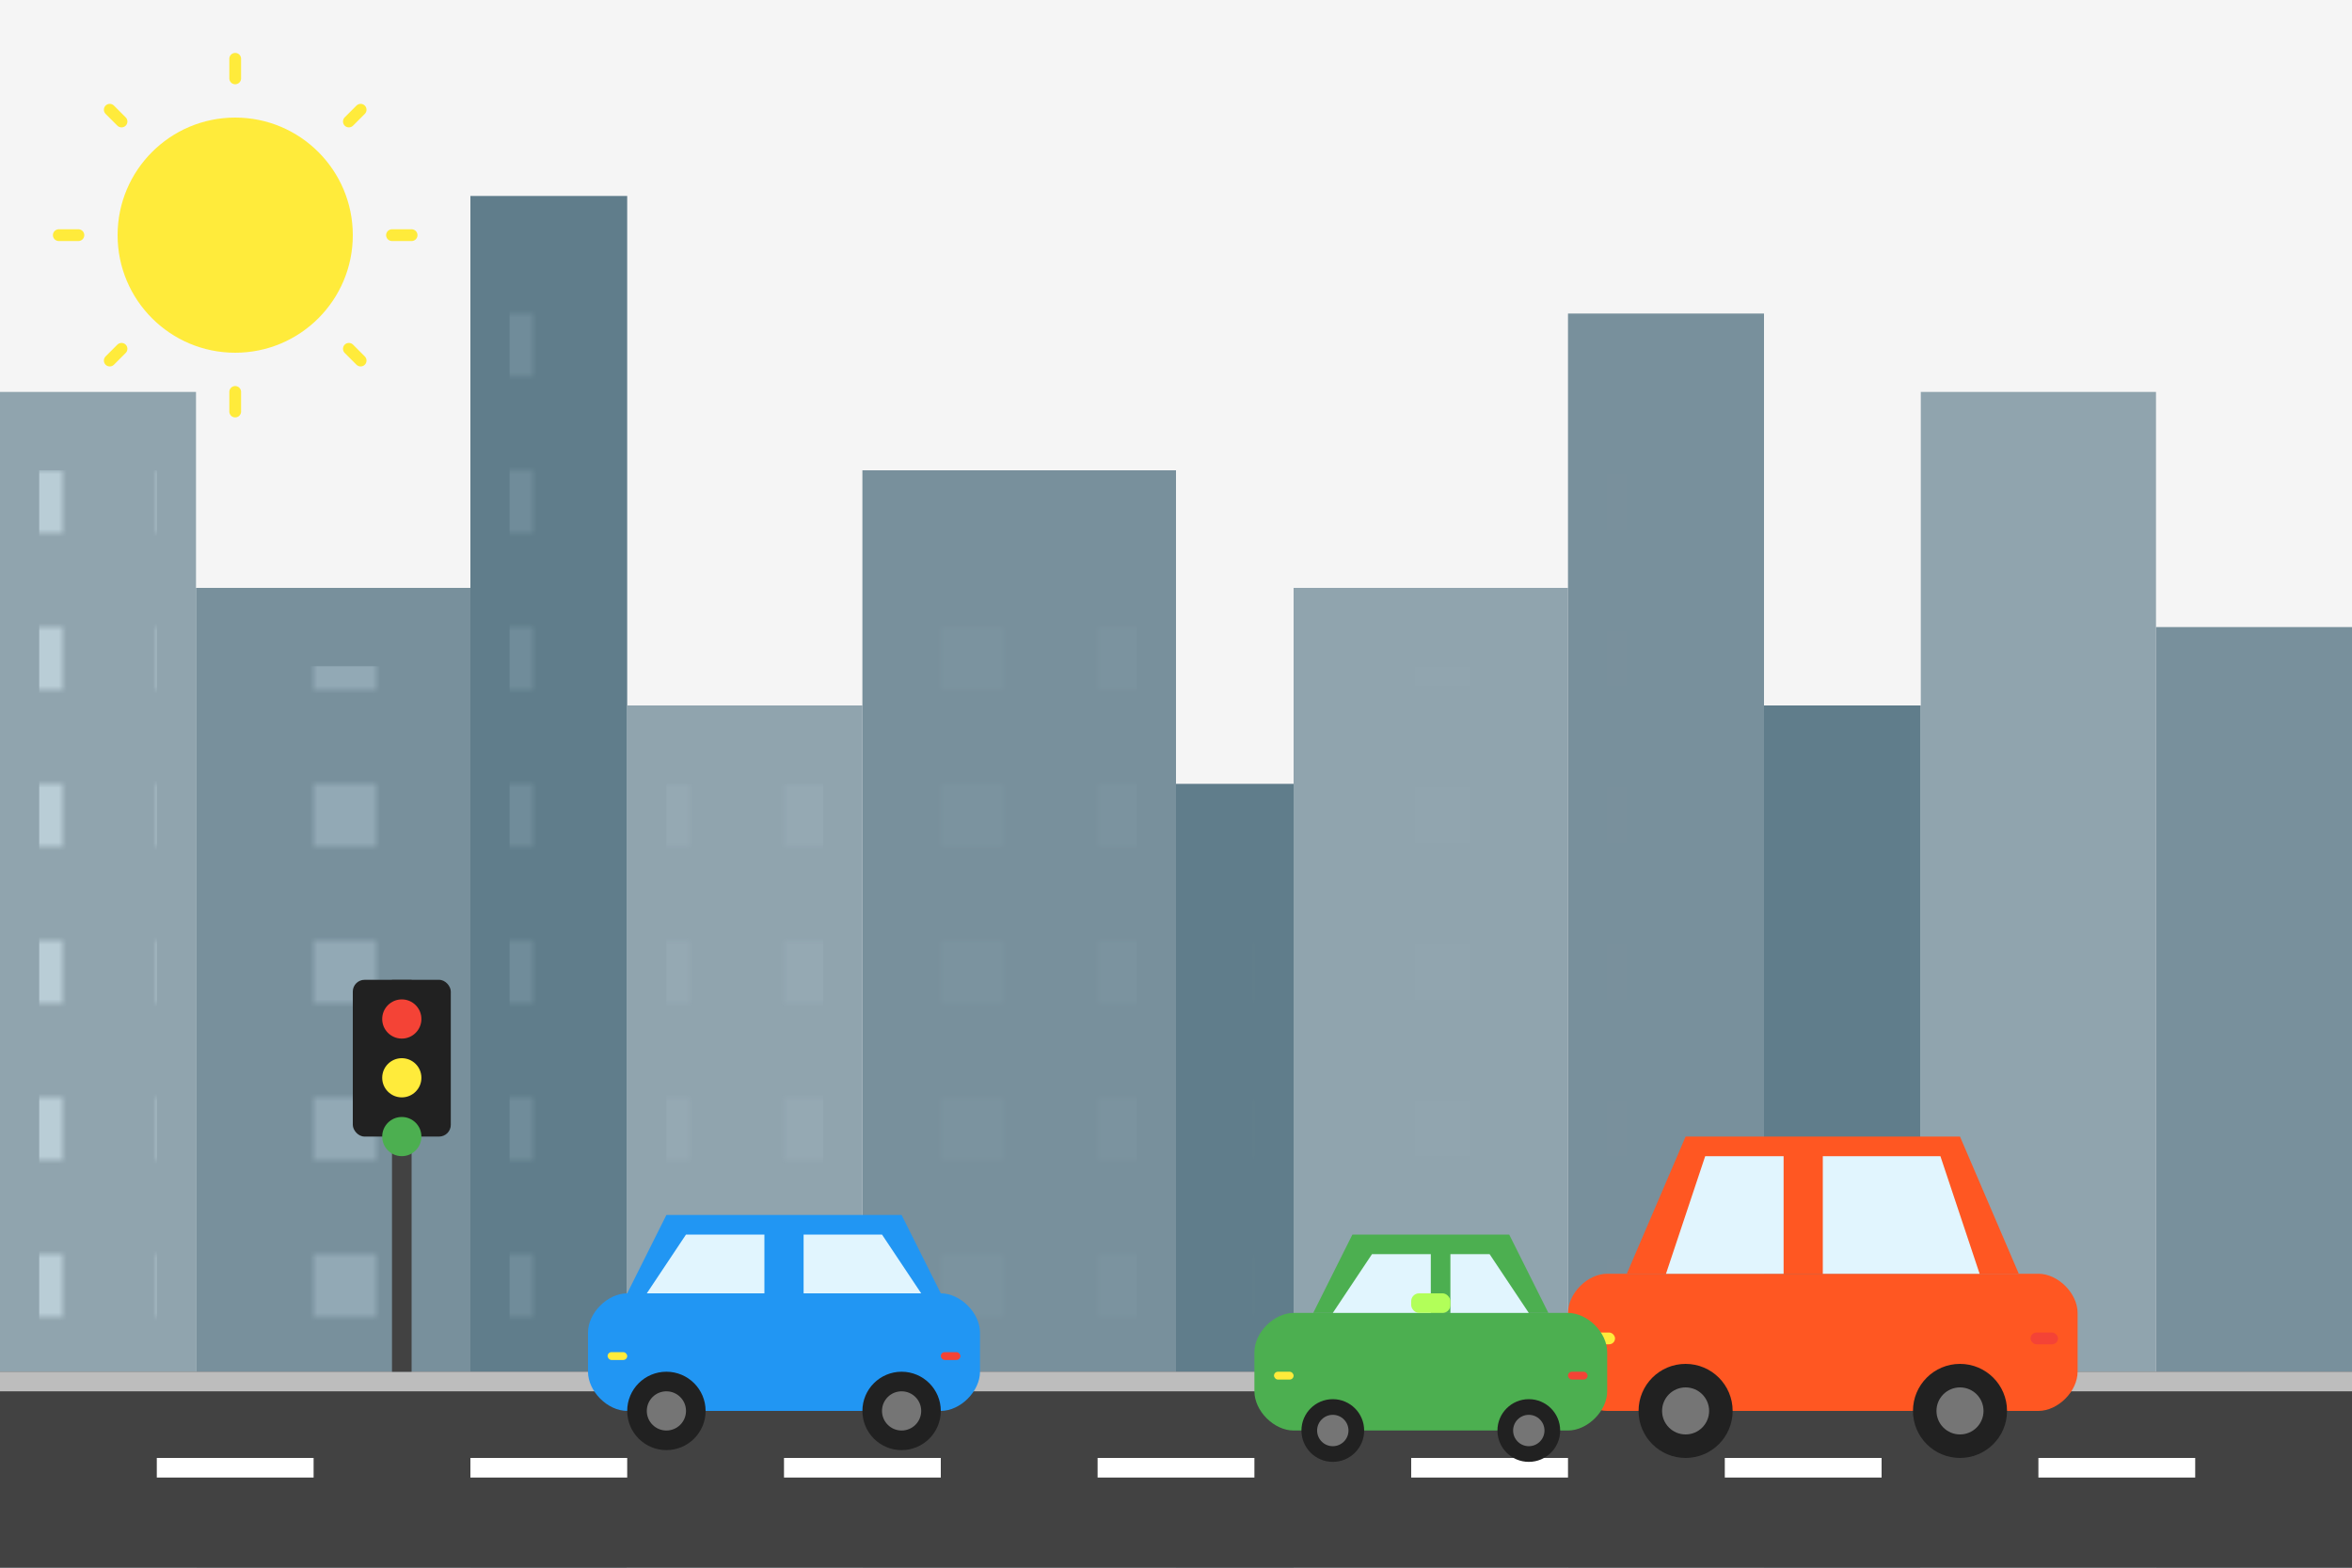
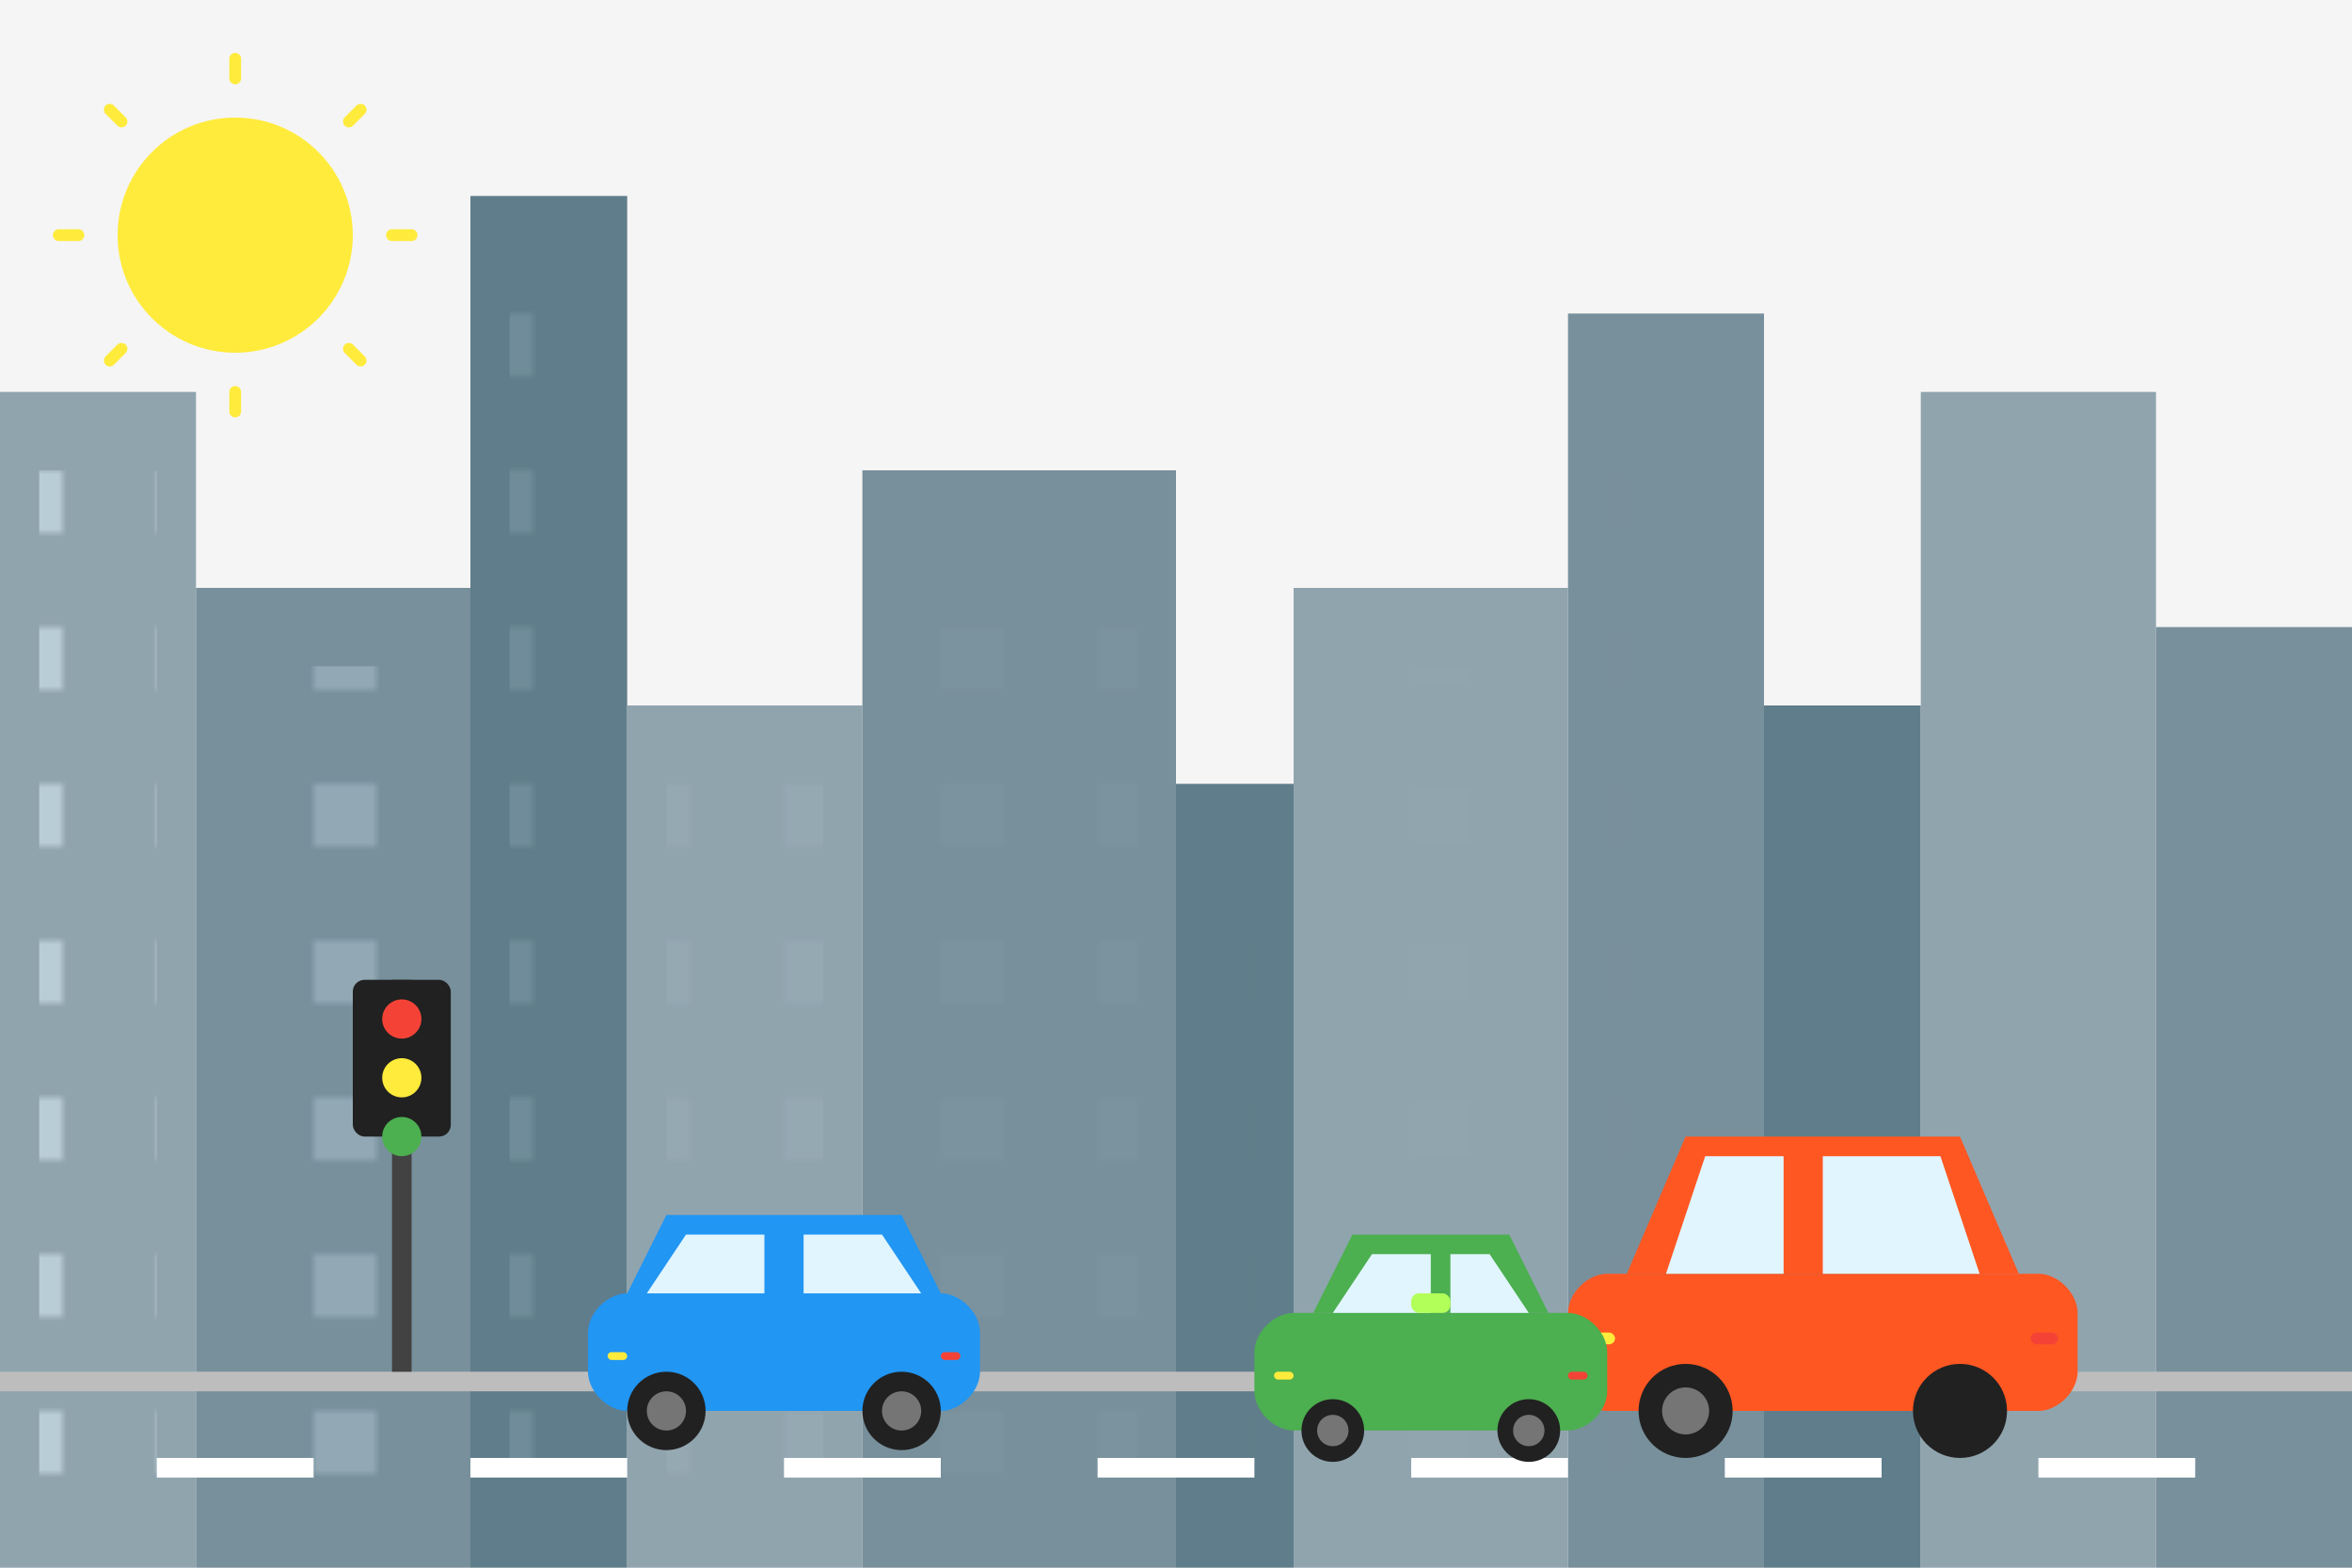
<svg xmlns="http://www.w3.org/2000/svg" width="600" height="400" viewBox="0 0 600 400" fill="none">
  <rect width="600" height="400" fill="#F5F5F5" />
  <rect x="0" y="100" width="50" height="300" fill="#90A4AE" />
  <rect x="50" y="150" width="70" height="250" fill="#78909C" />
  <rect x="120" y="50" width="40" height="350" fill="#607D8B" />
  <rect x="160" y="180" width="60" height="220" fill="#90A4AE" />
  <rect x="220" y="120" width="80" height="280" fill="#78909C" />
  <rect x="300" y="200" width="30" height="200" fill="#607D8B" />
  <rect x="330" y="150" width="70" height="250" fill="#90A4AE" />
  <rect x="400" y="80" width="50" height="320" fill="#78909C" />
  <rect x="450" y="180" width="40" height="220" fill="#607D8B" />
  <rect x="490" y="100" width="60" height="300" fill="#90A4AE" />
  <rect x="550" y="160" width="50" height="240" fill="#78909C" />
  <pattern id="windows" patternUnits="userSpaceOnUse" width="20" height="20" patternTransform="scale(2)">
    <rect width="8" height="8" fill="#E1F5FE" />
  </pattern>
  <rect x="10" y="120" width="30" height="260" fill="url(#windows)" opacity="0.5" />
  <rect x="60" y="170" width="50" height="210" fill="url(#windows)" opacity="0.5" />
  <rect x="130" y="70" width="20" height="310" fill="url(#windows)" opacity="0.5" />
  <rect x="170" y="200" width="40" height="180" fill="url(#windows)" opacity="0.5" />
  <rect x="230" y="140" width="60" height="240" fill="url(#windows)" opacity="0.5" />
  <rect x="310" y="220" width="10" height="160" fill="url(#windows)" opacity="0.5" />
  <rect x="340" y="170" width="50" height="210" fill="url(#windows)" opacity="0.5" />
  <rect x="410" y="100" width="30" height="280" fill="url(#windows)" opacity="0.5" />
  <rect x="460" y="200" width="20" height="180" fill="url(#windows)" opacity="0.5" />
  <rect x="500" y="120" width="40" height="260" fill="url(#windows)" opacity="0.5" />
  <rect x="560" y="180" width="30" height="200" fill="url(#windows)" opacity="0.5" />
-   <rect x="0" y="350" width="600" height="50" fill="#424242" />
  <rect x="0" y="350" width="600" height="5" fill="#BDBDBD" />
  <rect x="40" y="372" width="40" height="5" fill="white" />
  <rect x="120" y="372" width="40" height="5" fill="white" />
  <rect x="200" y="372" width="40" height="5" fill="white" />
  <rect x="280" y="372" width="40" height="5" fill="white" />
  <rect x="360" y="372" width="40" height="5" fill="white" />
  <rect x="440" y="372" width="40" height="5" fill="white" />
  <rect x="520" y="372" width="40" height="5" fill="white" />
  <g transform="translate(150, 320)">
    <path d="M0 20C0 15 5 10 10 10H90C95 10 100 15 100 20V30C100 35 95 40 90 40H10C5 40 0 35 0 30V20Z" fill="#2196F3" />
    <path d="M10 10L20 -10H80L90 10H10Z" fill="#2196F3" />
    <path d="M25 -5H45V10H15L25 -5Z" fill="#E1F5FE" />
    <path d="M55 -5H75L85 10H55V-5Z" fill="#E1F5FE" />
    <circle cx="20" cy="40" r="10" fill="#212121" />
    <circle cx="20" cy="40" r="5" fill="#757575" />
    <circle cx="80" cy="40" r="10" fill="#212121" />
    <circle cx="80" cy="40" r="5" fill="#757575" />
    <rect x="5" y="25" width="5" height="2" rx="1" fill="#FFEB3B" />
    <rect x="90" y="25" width="5" height="2" rx="1" fill="#F44336" />
  </g>
  <g transform="translate(400, 310)">
    <path d="M0 25C0 20 5 15 10 15H120C125 15 130 20 130 25V40C130 45 125 50 120 50H10C5 50 0 45 0 40V25Z" fill="#FF5722" />
    <path d="M15 15L30 -20H100L115 15H15Z" fill="#FF5722" />
    <path d="M35 -15H55V15H25L35 -15Z" fill="#E1F5FE" />
    <path d="M65 -15H95L105 15H65V-15Z" fill="#E1F5FE" />
    <circle cx="30" cy="50" r="12" fill="#212121" />
    <circle cx="30" cy="50" r="6" fill="#757575" />
    <circle cx="100" cy="50" r="12" fill="#212121" />
-     <circle cx="100" cy="50" r="6" fill="#757575" />
    <rect x="5" y="30" width="7" height="3" rx="1.5" fill="#FFEB3B" />
    <rect x="118" y="30" width="7" height="3" rx="1.5" fill="#F44336" />
  </g>
  <g transform="translate(320, 330)">
    <path d="M0 15C0 10 5 5 10 5H80C85 5 90 10 90 15V25C90 30 85 35 80 35H10C5 35 0 30 0 25V15Z" fill="#4CAF50" />
    <path d="M15 5L25 -15H65L75 5H15Z" fill="#4CAF50" />
    <path d="M30 -10H45V5H20L30 -10Z" fill="#E1F5FE" />
    <path d="M50 -10H60L70 5H50V-10Z" fill="#E1F5FE" />
    <circle cx="20" cy="35" r="8" fill="#212121" />
    <circle cx="20" cy="35" r="4" fill="#757575" />
    <circle cx="70" cy="35" r="8" fill="#212121" />
    <circle cx="70" cy="35" r="4" fill="#757575" />
    <rect x="40" y="0" width="10" height="5" rx="2" fill="#B2FF59" />
    <rect x="5" y="20" width="5" height="2" rx="1" fill="#FFEB3B" />
    <rect x="80" y="20" width="5" height="2" rx="1" fill="#F44336" />
  </g>
  <rect x="100" y="250" width="5" height="100" fill="#424242" />
  <rect x="90" y="250" width="25" height="40" rx="3" fill="#212121" />
  <circle cx="102.5" cy="260" r="5" fill="#F44336" />
  <circle cx="102.5" cy="275" r="5" fill="#FFEB3B" />
  <circle cx="102.5" cy="290" r="5" fill="#4CAF50" />
  <circle cx="60" cy="60" r="30" fill="#FFEB3B" />
  <path d="M60 20V15" stroke="#FFEB3B" stroke-width="3" stroke-linecap="round" />
  <path d="M60 105V100" stroke="#FFEB3B" stroke-width="3" stroke-linecap="round" />
  <path d="M20 60H15" stroke="#FFEB3B" stroke-width="3" stroke-linecap="round" />
  <path d="M105 60H100" stroke="#FFEB3B" stroke-width="3" stroke-linecap="round" />
  <path d="M31 31L28 28" stroke="#FFEB3B" stroke-width="3" stroke-linecap="round" />
  <path d="M92 92L89 89" stroke="#FFEB3B" stroke-width="3" stroke-linecap="round" />
  <path d="M31 89L28 92" stroke="#FFEB3B" stroke-width="3" stroke-linecap="round" />
  <path d="M92 28L89 31" stroke="#FFEB3B" stroke-width="3" stroke-linecap="round" />
</svg>